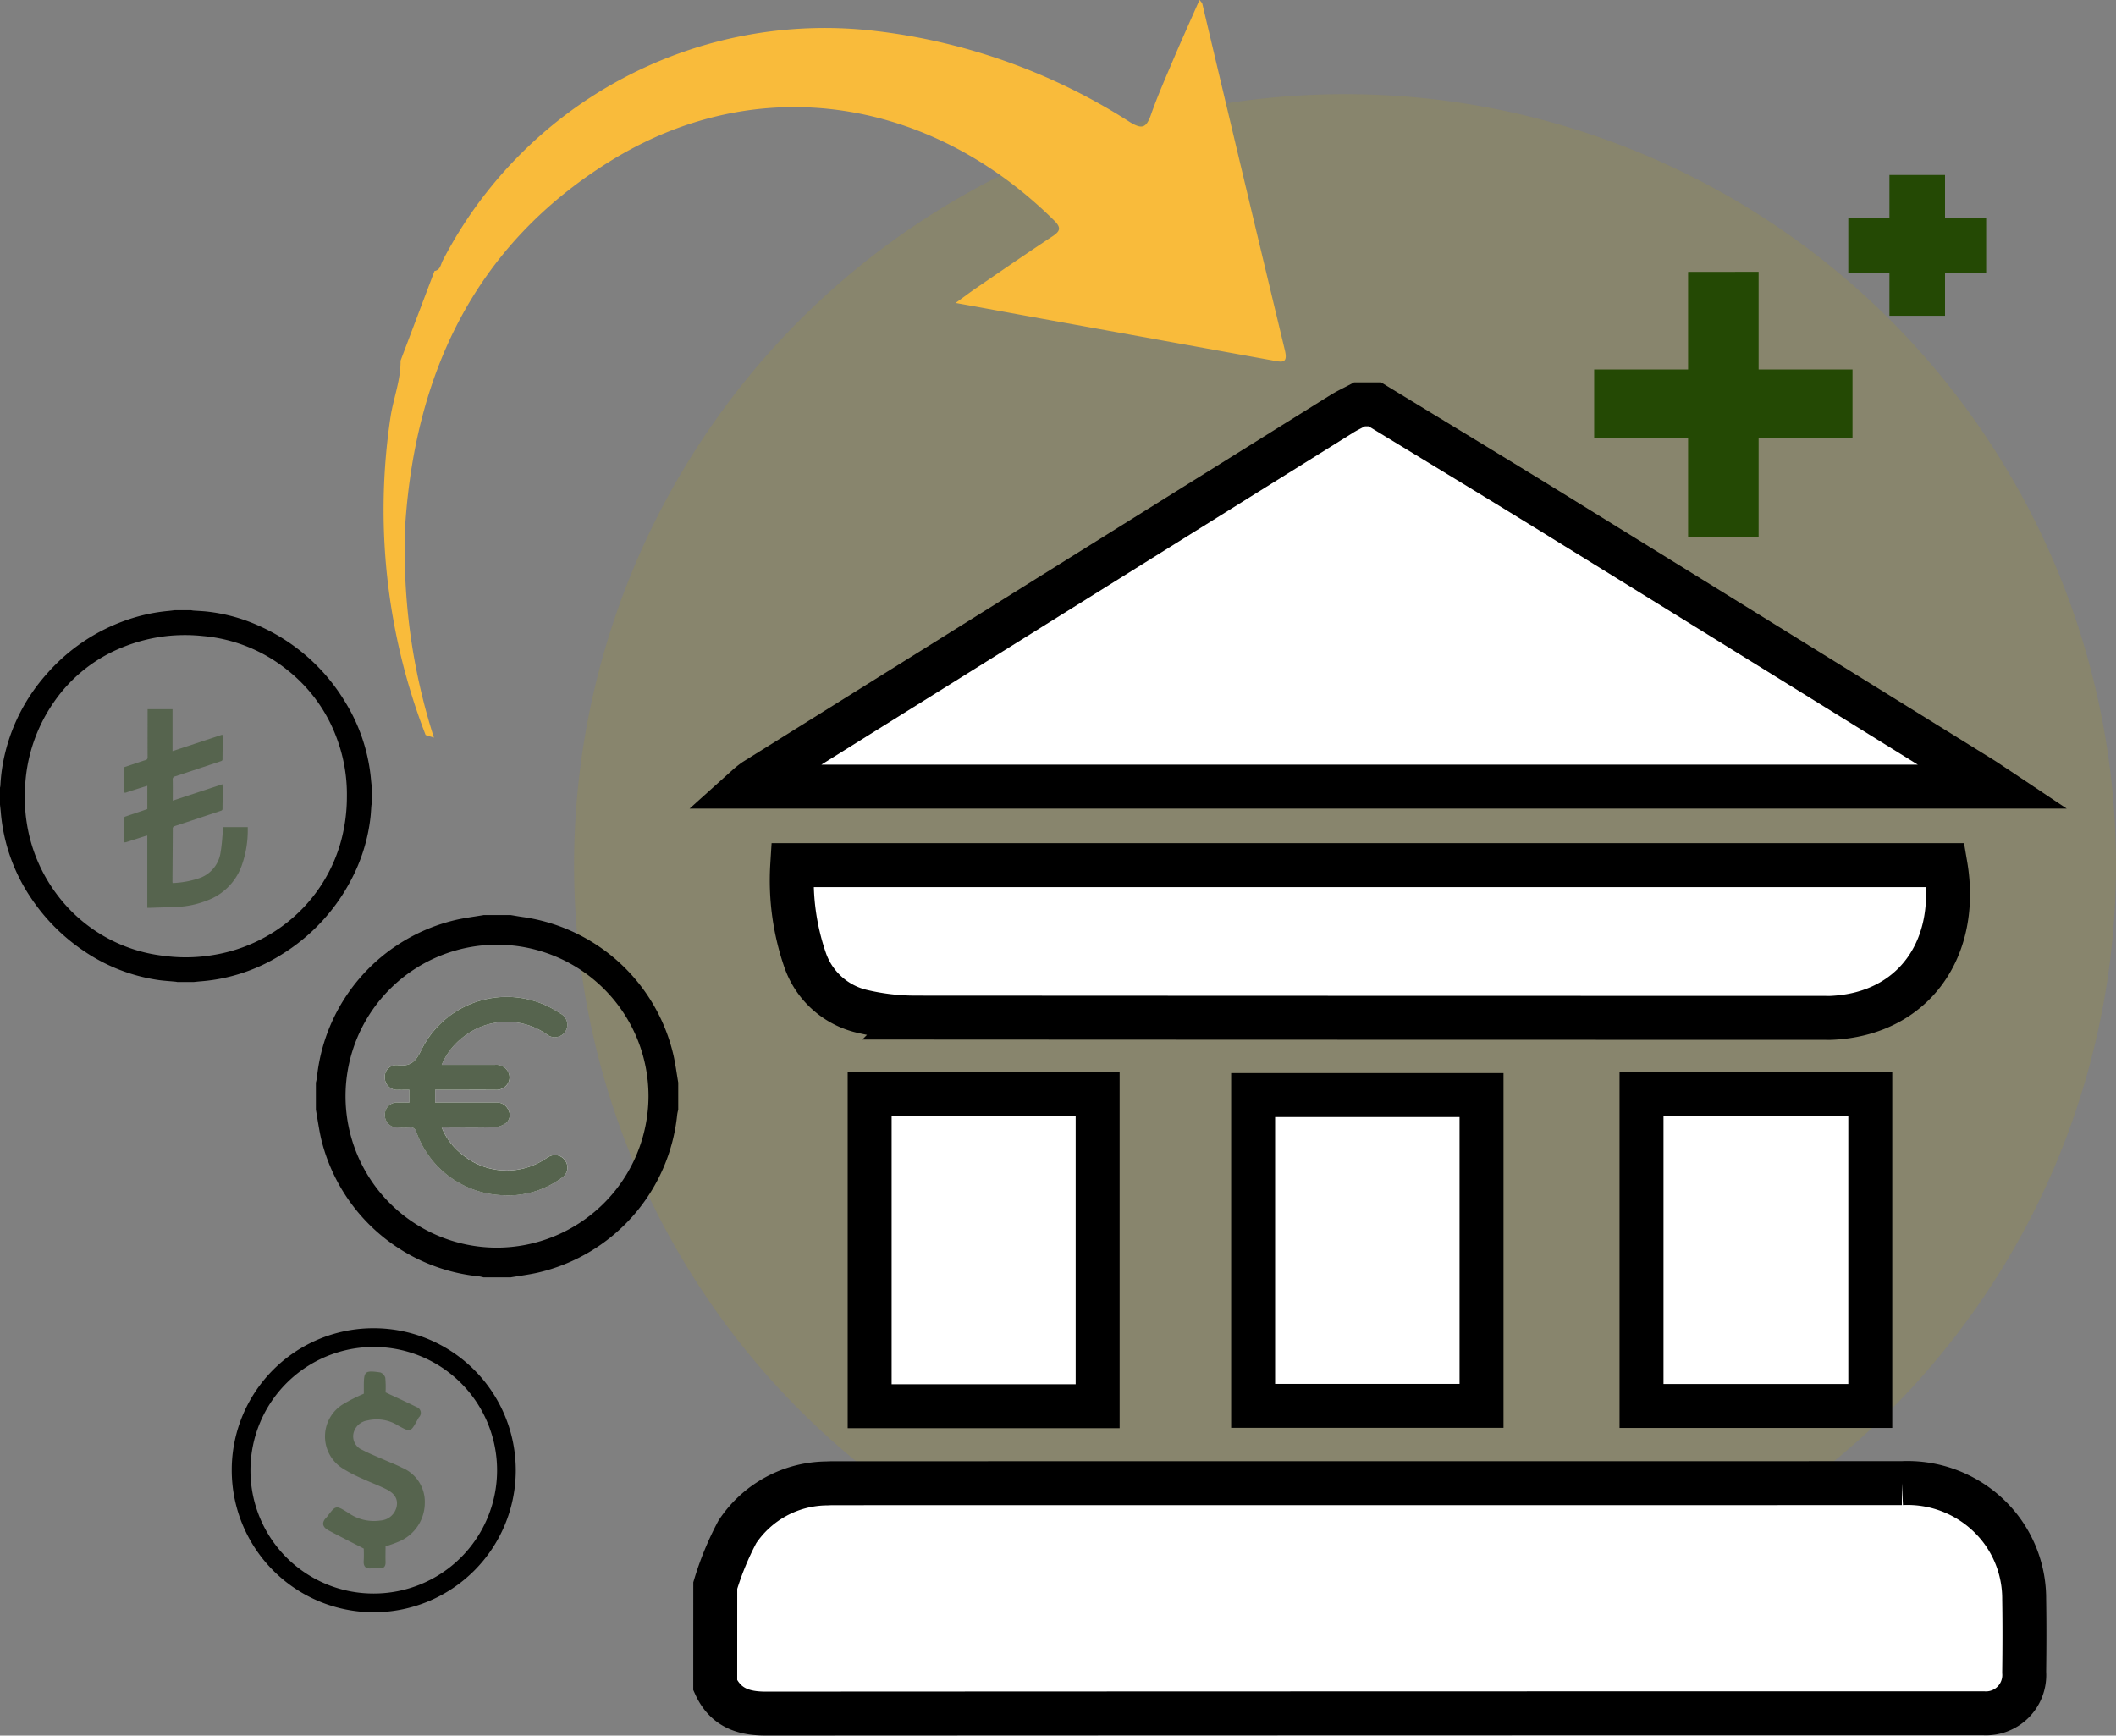
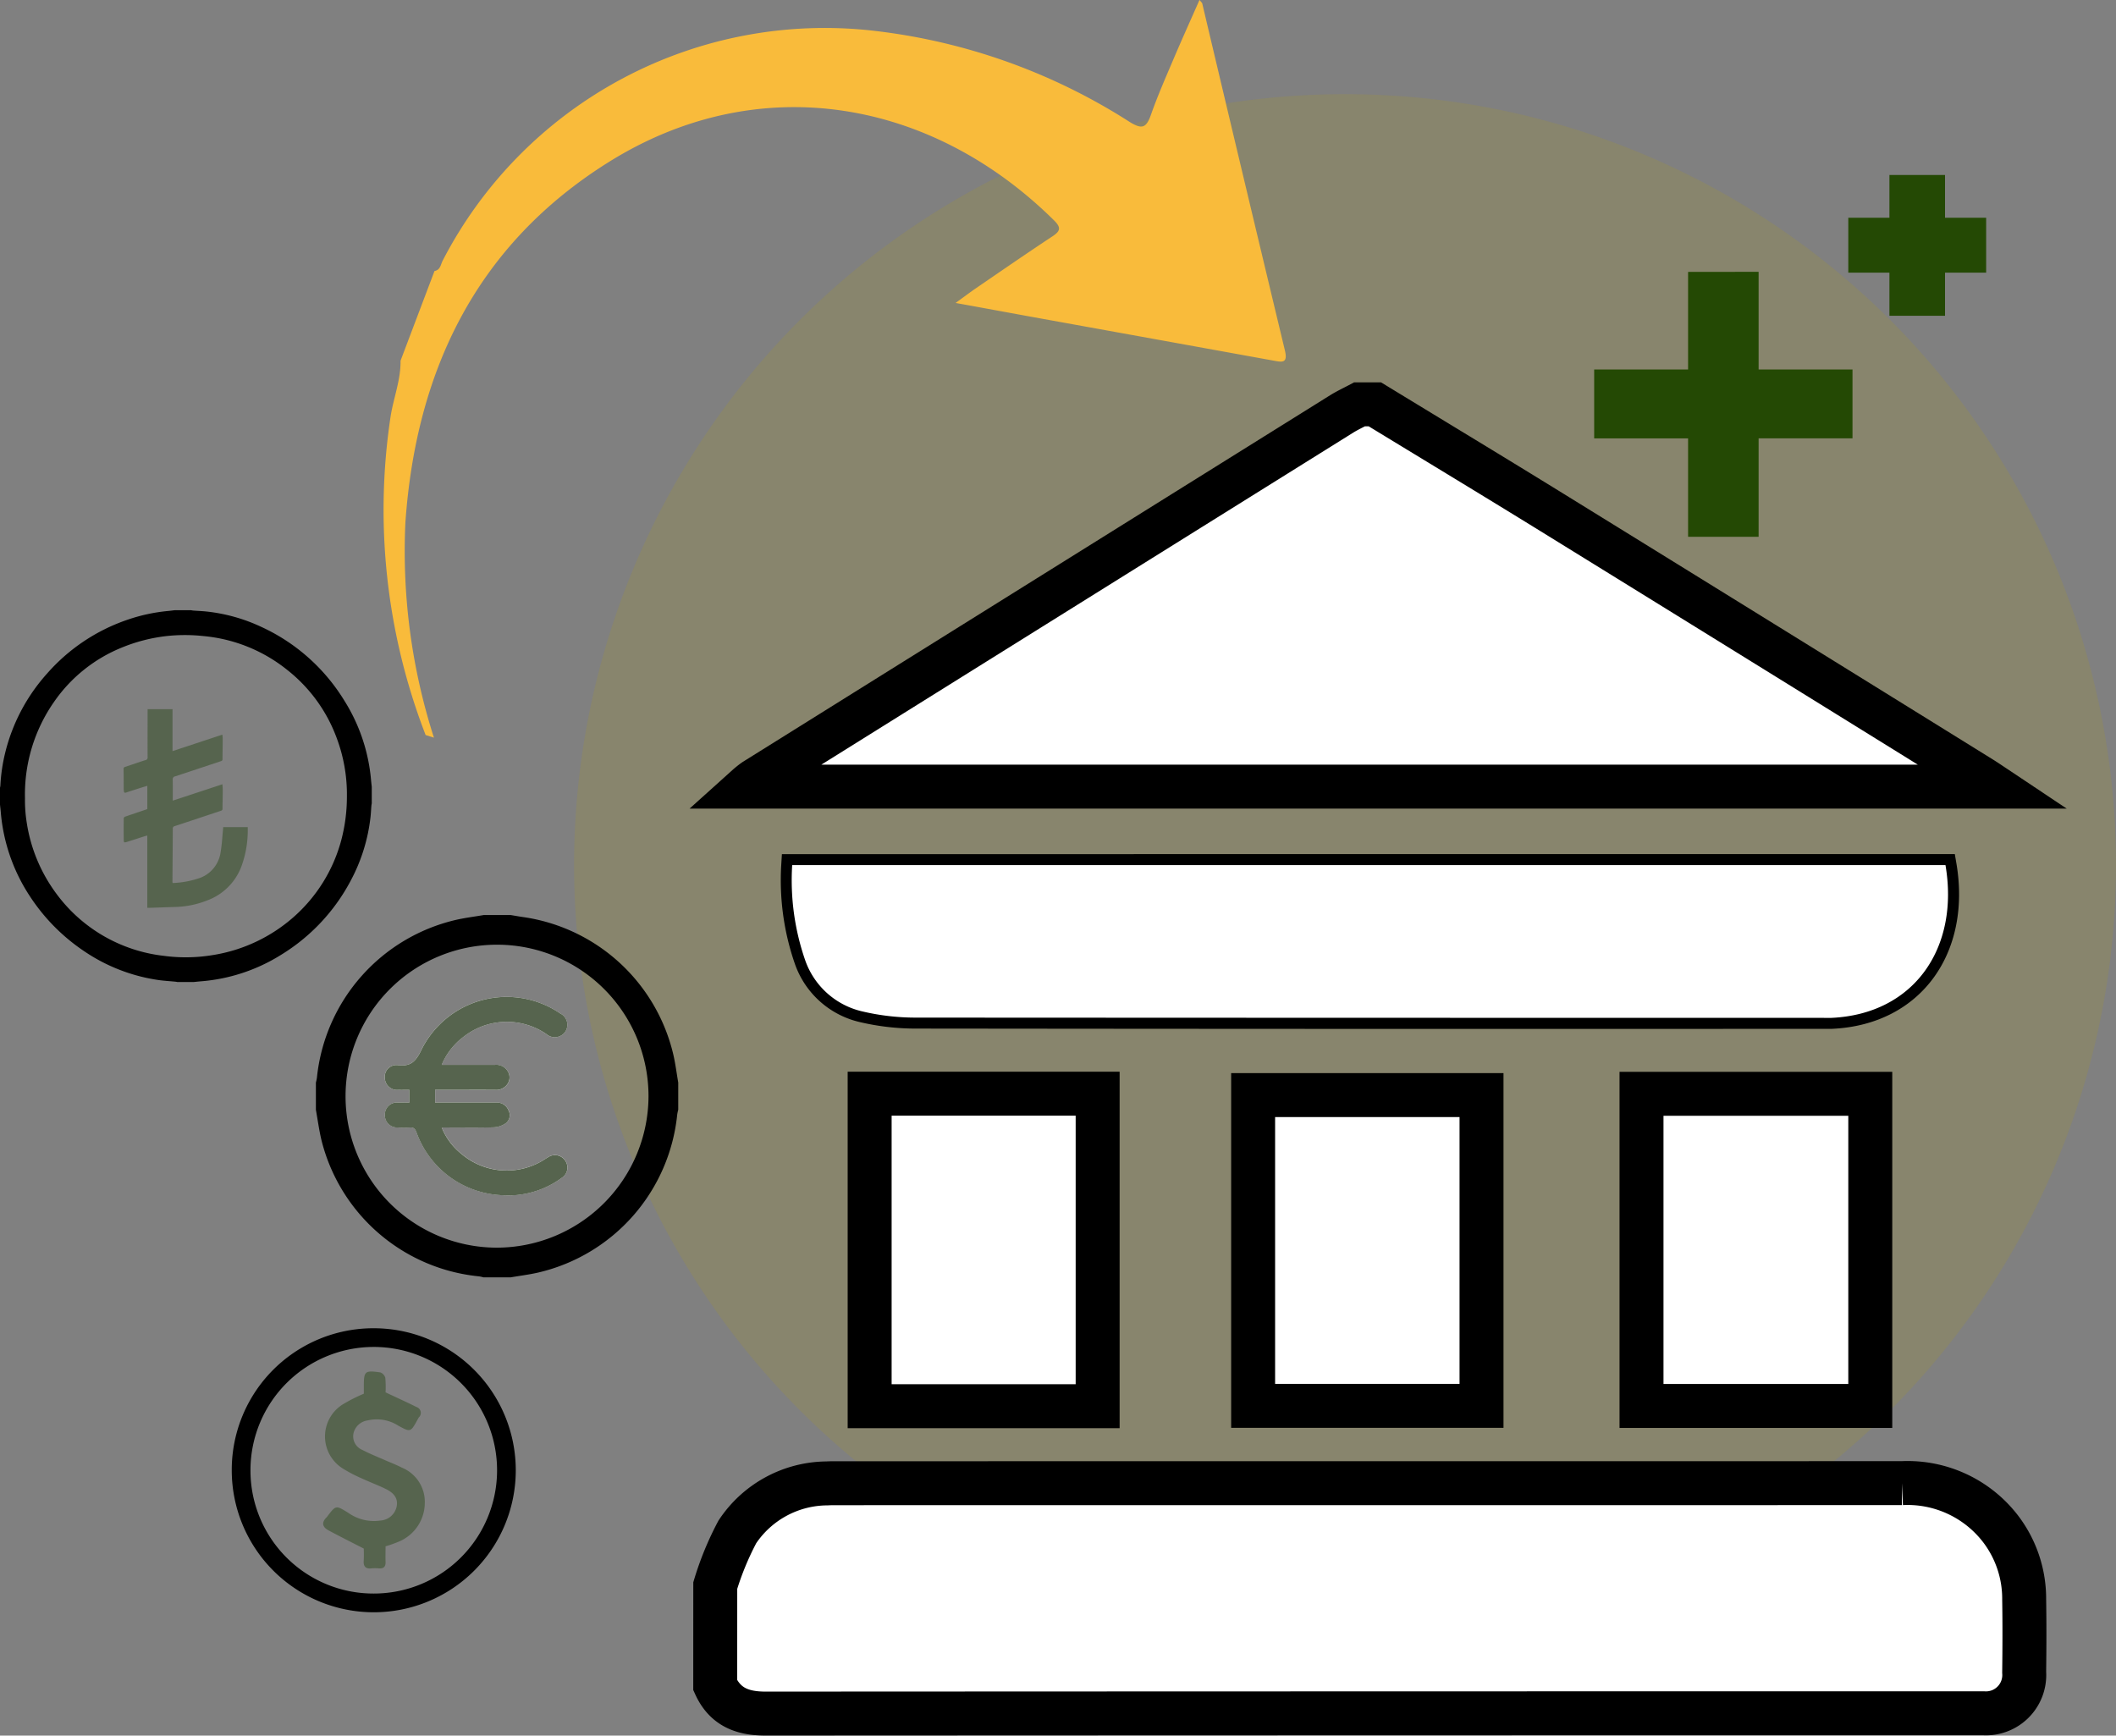
<svg xmlns="http://www.w3.org/2000/svg" id="bank6" width="184.247" height="151.12" viewBox="0 0 184.247 151.12">
  <rect x="0" y="0" width="184.247" height="151.12" fill="#808080" stroke="none" />
  <defs>
    <clipPath id="clip-path">
      <rect id="Rectangle_31" data-name="Rectangle 31" width="184.247" height="151.12" fill="none" />
    </clipPath>
    <clipPath id="clip-path-3">
      <rect id="Rectangle_23" data-name="Rectangle 23" width="134.26" height="134.26" transform="translate(49.986 8.197)" fill="none" />
    </clipPath>
  </defs>
  <g id="Group_49" data-name="Group 49" clip-path="url(#clip-path)">
    <g id="Group_48" data-name="Group 48">
      <g id="Group_47" data-name="Group 47" clip-path="url(#clip-path)">
        <g id="Group_46" data-name="Group 46" opacity="0.15">
          <g id="Group_45" data-name="Group 45">
            <g id="Group_44" data-name="Group 44" clip-path="url(#clip-path-3)">
              <path id="Path_49" data-name="Path 49" d="M184.247,75.327A67.13,67.13,0,1,1,117.117,8.2a67.13,67.13,0,0,1,67.13,67.13" fill="#b7a100" />
            </g>
          </g>
        </g>
        <path id="Path_50" data-name="Path 50" d="M68.983,75.327a21.238,21.238,0,0,0,1.153,8.337,6.9,6.9,0,0,0,4.957,4.4,20.28,20.28,0,0,0,4.613.539q39.5.046,79.007.022c.26,0,.52.007.779,0,7.212-.335,11.136-6.125,9.913-13.3Zm26.593,19.9H75.723v27.211H95.576Zm67.275.009H142.932v27.18h19.919ZM109.114,122.41H129V95.352H109.114Z" fill="#fff" />
        <path id="Path_51" data-name="Path 51" d="M68.983,75.327a21.238,21.238,0,0,0,1.153,8.337,6.9,6.9,0,0,0,4.957,4.4,20.28,20.28,0,0,0,4.613.539q39.5.046,79.007.022c.26,0,.52.007.779,0,7.212-.335,11.136-6.125,9.913-13.3Zm26.593,19.9H75.723v27.211H95.576Zm67.275.009H142.932v27.18h19.919ZM109.114,122.41H129V95.352H109.114Z" fill="none" stroke="#000" stroke-miterlimit="10" stroke-width="1.914" />
        <path id="Path_52" data-name="Path 52" d="M62.28,138.056a25.922,25.922,0,0,1,1.922-4.669,9.449,9.449,0,0,1,7.81-4.225c.3-.017.593-.017.89-.017q46.35,0,92.7-.006a10.212,10.212,0,0,1,8.621,4.015,10.022,10.022,0,0,1,2.028,6.114c.035,2.114.027,4.229,0,6.343a3.335,3.335,0,0,1-3.544,3.567c-.26.007-.52,0-.779,0q-52.638,0-105.274.026c-2.029,0-3.516-.582-4.377-2.468Z" fill="#fff" />
        <path id="Path_53" data-name="Path 53" d="M62.28,138.056a25.922,25.922,0,0,1,1.922-4.669,9.449,9.449,0,0,1,7.81-4.225c.3-.017.593-.017.89-.017q46.35,0,92.7-.006a10.212,10.212,0,0,1,8.621,4.015,10.022,10.022,0,0,1,2.028,6.114c.035,2.114.027,4.229,0,6.343a3.335,3.335,0,0,1-3.544,3.567c-.26.007-.52,0-.779,0q-52.638,0-105.274.026c-2.029,0-3.516-.582-4.377-2.468Z" fill="none" stroke="#000" stroke-miterlimit="10" stroke-width="3.827" />
        <path id="Path_54" data-name="Path 54" d="M119.715,35.207c5.153,3.143,10.32,6.262,15.456,9.433q18.687,11.54,37.35,23.118c.313.193.615.4,1.119.736H65.03a7.573,7.573,0,0,1,.667-.535q25.56-15.964,51.129-31.918c.5-.31,1.035-.557,1.553-.834Z" fill="#fff" />
        <path id="Path_55" data-name="Path 55" d="M119.715,35.207c5.153,3.143,10.32,6.262,15.456,9.433q18.687,11.54,37.35,23.118c.313.193.615.4,1.119.736H65.03a7.573,7.573,0,0,1,.667-.535q25.56-15.964,51.129-31.918c.5-.31,1.035-.557,1.553-.834Z" fill="none" stroke="#000" stroke-miterlimit="10" stroke-width="3.827" />
        <path id="Path_56" data-name="Path 56" d="M68.983,75.327H169.4c1.223,7.171-2.7,12.961-9.913,13.3-.259.012-.519,0-.779,0q-39.5,0-79.007-.022a20.28,20.28,0,0,1-4.613-.539,6.906,6.906,0,0,1-4.958-4.4,21.255,21.255,0,0,1-1.152-8.337" fill="#fff" />
-         <path id="Path_57" data-name="Path 57" d="M68.983,75.327H169.4c1.223,7.171-2.7,12.961-9.913,13.3-.259.012-.519,0-.779,0q-39.5,0-79.007-.022a20.28,20.28,0,0,1-4.613-.539,6.906,6.906,0,0,1-4.958-4.4A21.255,21.255,0,0,1,68.983,75.327Z" fill="none" stroke="#000" stroke-miterlimit="10" stroke-width="3.827" />
-         <rect id="Rectangle_24" data-name="Rectangle 24" width="19.853" height="27.211" transform="translate(75.723 95.229)" fill="#fff" />
        <rect id="Rectangle_25" data-name="Rectangle 25" width="19.853" height="27.211" transform="translate(75.723 95.229)" fill="none" stroke="#000" stroke-miterlimit="10" stroke-width="3.827" />
        <rect id="Rectangle_26" data-name="Rectangle 26" width="19.919" height="27.18" transform="translate(142.932 95.239)" fill="#fff" />
        <rect id="Rectangle_27" data-name="Rectangle 27" width="19.919" height="27.18" transform="translate(142.932 95.239)" fill="none" stroke="#000" stroke-miterlimit="10" stroke-width="3.827" />
        <rect id="Rectangle_28" data-name="Rectangle 28" width="19.887" height="27.058" transform="translate(109.114 95.351)" fill="#fff" />
        <rect id="Rectangle_29" data-name="Rectangle 29" width="19.887" height="27.058" transform="translate(109.114 95.351)" fill="none" stroke="#000" stroke-miterlimit="10" stroke-width="3.827" />
        <path id="Path_58" data-name="Path 58" d="M151.214,25.583v8.5h8.176v2.171h-8.176v8.574H148.9V36.257h-8.177V34.086H148.9v-8.5Z" fill="#363636" />
        <path id="Path_59" data-name="Path 59" d="M151.214,25.583v8.5h8.176v2.171h-8.176v8.574H148.9V36.257h-8.177V34.086H148.9v-8.5Z" fill="none" stroke="#244904" stroke-miterlimit="10" stroke-width="3.827" />
        <path id="Path_60" data-name="Path 60" d="M167.446,17.152v3.724h3.581v.951h-3.581v3.756h-1.014V21.827H162.85v-.951h3.582V17.152Z" fill="#363636" />
        <path id="Path_61" data-name="Path 61" d="M167.446,17.152v3.724h3.581v.951h-3.581v3.756h-1.014V21.827H162.85v-.951h3.582V17.152Z" fill="none" stroke="#244904" stroke-miterlimit="10" stroke-width="3.827" />
        <path id="Path_62" data-name="Path 62" d="M32.594,115.653A12.365,12.365,0,1,1,20.18,127.987a12.333,12.333,0,0,1,12.414-12.334m-.06,23.1a10.736,10.736,0,1,0-10.724-10.8,10.711,10.711,0,0,0,10.724,10.8" />
        <path id="Path_63" data-name="Path 63" d="M31.68,121.356v-.607c0-1.366.074-1.442,1.426-1.253a.692.692,0,0,1,.444.475,8.773,8.773,0,0,1,.021,1.265c.982.462,1.85.851,2.7,1.278a.534.534,0,0,1,.2.9,1.524,1.524,0,0,0-.108.188c-.614,1.119-.614,1.118-1.712.515a3.477,3.477,0,0,0-2.643-.438,1.465,1.465,0,0,0-1.237,1.166,1.28,1.28,0,0,0,.793,1.408c.637.335,1.313.6,1.973.89.484.215.983.4,1.452.645a3.221,3.221,0,0,1,2,3.092A3.671,3.671,0,0,1,34.8,134.2a10.891,10.891,0,0,1-1.228.441c0,.42-.016.874,0,1.327.02.434-.149.631-.591.593a3.54,3.54,0,0,0-.651,0c-.513.051-.695-.18-.66-.676.029-.406.006-.815.006-1.047-1.1-.567-2.1-1.063-3.084-1.594-.546-.3-.606-.7-.136-1.147a.441.441,0,0,0,.044-.058c.753-.992.745-.98,1.819-.319a3.863,3.863,0,0,0,2.814.675,1.542,1.542,0,0,0,1.413-1.254c.132-.781-.369-1.212-.986-1.51-.65-.315-1.33-.567-1.985-.872a12.717,12.717,0,0,1-1.667-.857,3.292,3.292,0,0,1-.114-5.587,14.113,14.113,0,0,1,1.88-.96" fill="#56644e" />
        <path id="Path_64" data-name="Path 64" d="M42.1,79.674h2.366c.354.058.706.123,1.061.173a15.733,15.733,0,0,1,13.107,12c.182.794.283,1.607.422,2.411v2.366a4.149,4.149,0,0,0-.089.424A15.753,15.753,0,0,1,46.875,110.8c-.795.183-1.609.283-2.414.422H42.1a2.945,2.945,0,0,0-.378-.086A15.735,15.735,0,0,1,27.98,99.23c-.2-.856-.318-1.733-.474-2.6V94.263a4.149,4.149,0,0,0,.089-.424A15.753,15.753,0,0,1,39.682,80.1c.794-.183,1.608-.283,2.413-.421m14.373,15.8A13.19,13.19,0,1,0,43.18,108.636,13.233,13.233,0,0,0,56.468,95.471" />
        <path id="Path_65" data-name="Path 65" d="M38.46,92.718a5.814,5.814,0,0,1,1.856-2.407,6.092,6.092,0,0,1,7.257-.272,1.112,1.112,0,0,0,1.646-.206,1.1,1.1,0,0,0-.445-1.594A8.279,8.279,0,0,0,36.66,91.475c-.467.962-.917,1.4-2,1.271a1.013,1.013,0,0,0-1.154,1.109A1.064,1.064,0,0,0,34.7,94.894c.318.007.637,0,.948,0V96c-.343,0-.652-.007-.96,0a1.055,1.055,0,0,0-1.175,1.048,1.07,1.07,0,0,0,1.118,1.119,9.1,9.1,0,0,0,1.083,0c.294-.018.421.1.534.371a8.277,8.277,0,0,0,7.368,5.519,7.867,7.867,0,0,0,5.292-1.5,1.05,1.05,0,0,0,.333-1.47,1.071,1.071,0,0,0-1.508-.337c-.142.081-.278.174-.418.26a6.085,6.085,0,0,1-7.157-.564,5.655,5.655,0,0,1-1.692-2.277h.553c1.331,0,2.662.025,3.99-.019a1.975,1.975,0,0,0,1.066-.378.882.882,0,0,0,.211-1.084A1.079,1.079,0,0,0,43.2,96q-2.365,0-4.73,0h-.58V94.9h.785c1.478,0,2.956,0,4.434,0a1.163,1.163,0,0,0,1.039-.448,1.017,1.017,0,0,0,.1-1.114,1.16,1.16,0,0,0-1.148-.614c-1.363-.007-2.726,0-4.089,0H38.46" fill="#fff" />
        <path id="Path_66" data-name="Path 66" d="M38.46,92.718h.547c1.363,0,2.726,0,4.089,0a1.16,1.16,0,0,1,1.148.614,1.017,1.017,0,0,1-.1,1.114,1.163,1.163,0,0,1-1.039.448c-1.478-.005-2.956,0-4.434,0h-.785V96h.58q2.365,0,4.73,0a1.079,1.079,0,0,1,1.086.695.882.882,0,0,1-.211,1.084,1.975,1.975,0,0,1-1.066.378c-1.328.044-2.659.018-3.99.019h-.553a5.655,5.655,0,0,0,1.692,2.277,6.085,6.085,0,0,0,7.157.564c.14-.086.276-.179.418-.26a1.071,1.071,0,0,1,1.508.337,1.05,1.05,0,0,1-.333,1.47,7.867,7.867,0,0,1-5.292,1.5,8.277,8.277,0,0,1-7.368-5.519c-.113-.275-.24-.389-.534-.371a9.1,9.1,0,0,1-1.083,0,1.07,1.07,0,0,1-1.118-1.119A1.055,1.055,0,0,1,34.685,96c.308-.008.617,0,.96,0V94.895c-.311,0-.63.006-.948,0a1.064,1.064,0,0,1-1.188-1.039,1.013,1.013,0,0,1,1.154-1.109c1.08.128,1.53-.309,2-1.271a8.279,8.279,0,0,1,12.114-3.236,1.1,1.1,0,0,1,.445,1.594,1.112,1.112,0,0,1-1.646.206,6.092,6.092,0,0,0-7.257.272,5.814,5.814,0,0,0-1.856,2.407" fill="#56644e" />
        <path id="Path_67" data-name="Path 67" d="M15.2,53.133h1.443c.068.011.135.027.2.032.373.027.748.041,1.12.079a14.97,14.97,0,0,1,4.762,1.327,16.584,16.584,0,0,1,7.248,6.417,15.491,15.491,0,0,1,2.332,6.9c.018.208.043.416.065.623v1.443c-.011.068-.027.135-.032.2-.027.332-.041.666-.078,1a15.3,15.3,0,0,1-1.716,5.513,16.707,16.707,0,0,1-6.086,6.481,15.408,15.408,0,0,1-6.931,2.294c-.226.018-.451.043-.677.065H15.449c-.056-.01-.112-.024-.168-.029-.513-.051-1.029-.076-1.537-.153A15.454,15.454,0,0,1,7.266,82.78a16.822,16.822,0,0,1-4.636-4.7,15.645,15.645,0,0,1-2.565-7.4C.047,70.475.021,70.268,0,70.06V68.582a1.242,1.242,0,0,0,.032-.168,15.153,15.153,0,0,1,.41-2.828,16.016,16.016,0,0,1,3.653-6.934,16.3,16.3,0,0,1,7-4.688,15.189,15.189,0,0,1,3.539-.765c.191-.017.38-.044.57-.066M2.175,69.5a12.337,12.337,0,0,0,.147,2.087A13.876,13.876,0,0,0,4.927,77.84a13.5,13.5,0,0,0,9.32,5.384,14.338,14.338,0,0,0,4.273-.063,13.935,13.935,0,0,0,7.041-3.308,13.594,13.594,0,0,0,4.145-6.662,14.827,14.827,0,0,0,.5-3.785,14,14,0,0,0-.888-5.145,13.455,13.455,0,0,0-4.291-5.917A13.614,13.614,0,0,0,17.7,55.382a14.819,14.819,0,0,0-3.193,0,14.6,14.6,0,0,0-3.88.994,13.2,13.2,0,0,0-5.926,4.745A14.074,14.074,0,0,0,2.175,69.5" />
        <path id="Path_68" data-name="Path 68" d="M12.826,79.042V72.755c-.082.018-.131.026-.178.041-.529.169-1.058.342-1.588.508-.252.079-.28.066-.285-.19-.011-.627-.011-1.254,0-1.882,0-.043.073-.108.125-.126.613-.213,1.229-.419,1.843-.627.033-.011.065-.026.085-.034V68.422c-.217.066-.4.12-.592.18-.417.133-.834.264-1.249.405-.13.044-.186.01-.2-.122,0-.064-.017-.128-.017-.192,0-.575,0-1.15-.009-1.724a.172.172,0,0,1,.144-.2c.584-.189,1.162-.4,1.747-.58a.229.229,0,0,0,.2-.264c-.007-1.326,0-2.651,0-3.976v-.2h2.171V65.4l4.337-1.433a3.3,3.3,0,0,1,.032.335c0,.6-.015,1.207-.017,1.811,0,.11-.058.136-.141.164-1.326.44-2.651.886-3.979,1.32a.255.255,0,0,0-.216.292c.012.6.005,1.195.005,1.824l4.324-1.427c.011.195.03.367.028.539,0,.528-.019,1.055-.02,1.583,0,.117-.046.158-.15.192-1.333.441-2.663.889-4,1.327a.223.223,0,0,0-.182.258c-.005,1.525-.018,3.049-.029,4.573a1.109,1.109,0,0,0,.015.127,8.034,8.034,0,0,0,2.445-.466,2.8,2.8,0,0,0,1.738-2.244c.113-.649.142-1.313.208-1.971.005-.058.008-.116.012-.185h2.14c0,.117,0,.231,0,.346a9.048,9.048,0,0,1-.578,3.142A5.042,5.042,0,0,1,18.045,78.4a8.1,8.1,0,0,1-2.754.57c-.762.023-1.524.051-2.285.076h-.18" fill="#56644e" />
        <path id="Path_69" data-name="Path 69" d="M37.785,64.234A53.086,53.086,0,0,1,35.3,45.491c.93-13.263,6.215-24.212,17.737-31.4C66.027,5.986,81.057,8.573,91.79,19.2c.6.6.56.91-.132,1.367-2.237,1.476-4.44,3-6.652,4.512-.5.341-.981.707-1.8,1.3,2.769.5,5.17.947,7.572,1.381q10.027,1.812,20.055,3.63c.779.142,1.328.29,1.048-.877q-3.625-15.1-7.2-30.22c-.011-.045-.062-.081-.237-.3-.782,1.775-1.543,3.458-2.265,5.156-.686,1.613-1.393,3.221-1.973,4.872-.4,1.128-.777,1.256-1.837.6A52.29,52.29,0,0,0,76.313,2.706,37.452,37.452,0,0,0,38.552,22.681c-.182.341-.2.831-.718.915q-1.479,3.906-2.957,7.811c.024,1.7-.627,3.27-.876,4.92A54.343,54.343,0,0,0,37.06,64l.725.23" fill="#f9bb3b" />
      </g>
    </g>
  </g>
</svg>